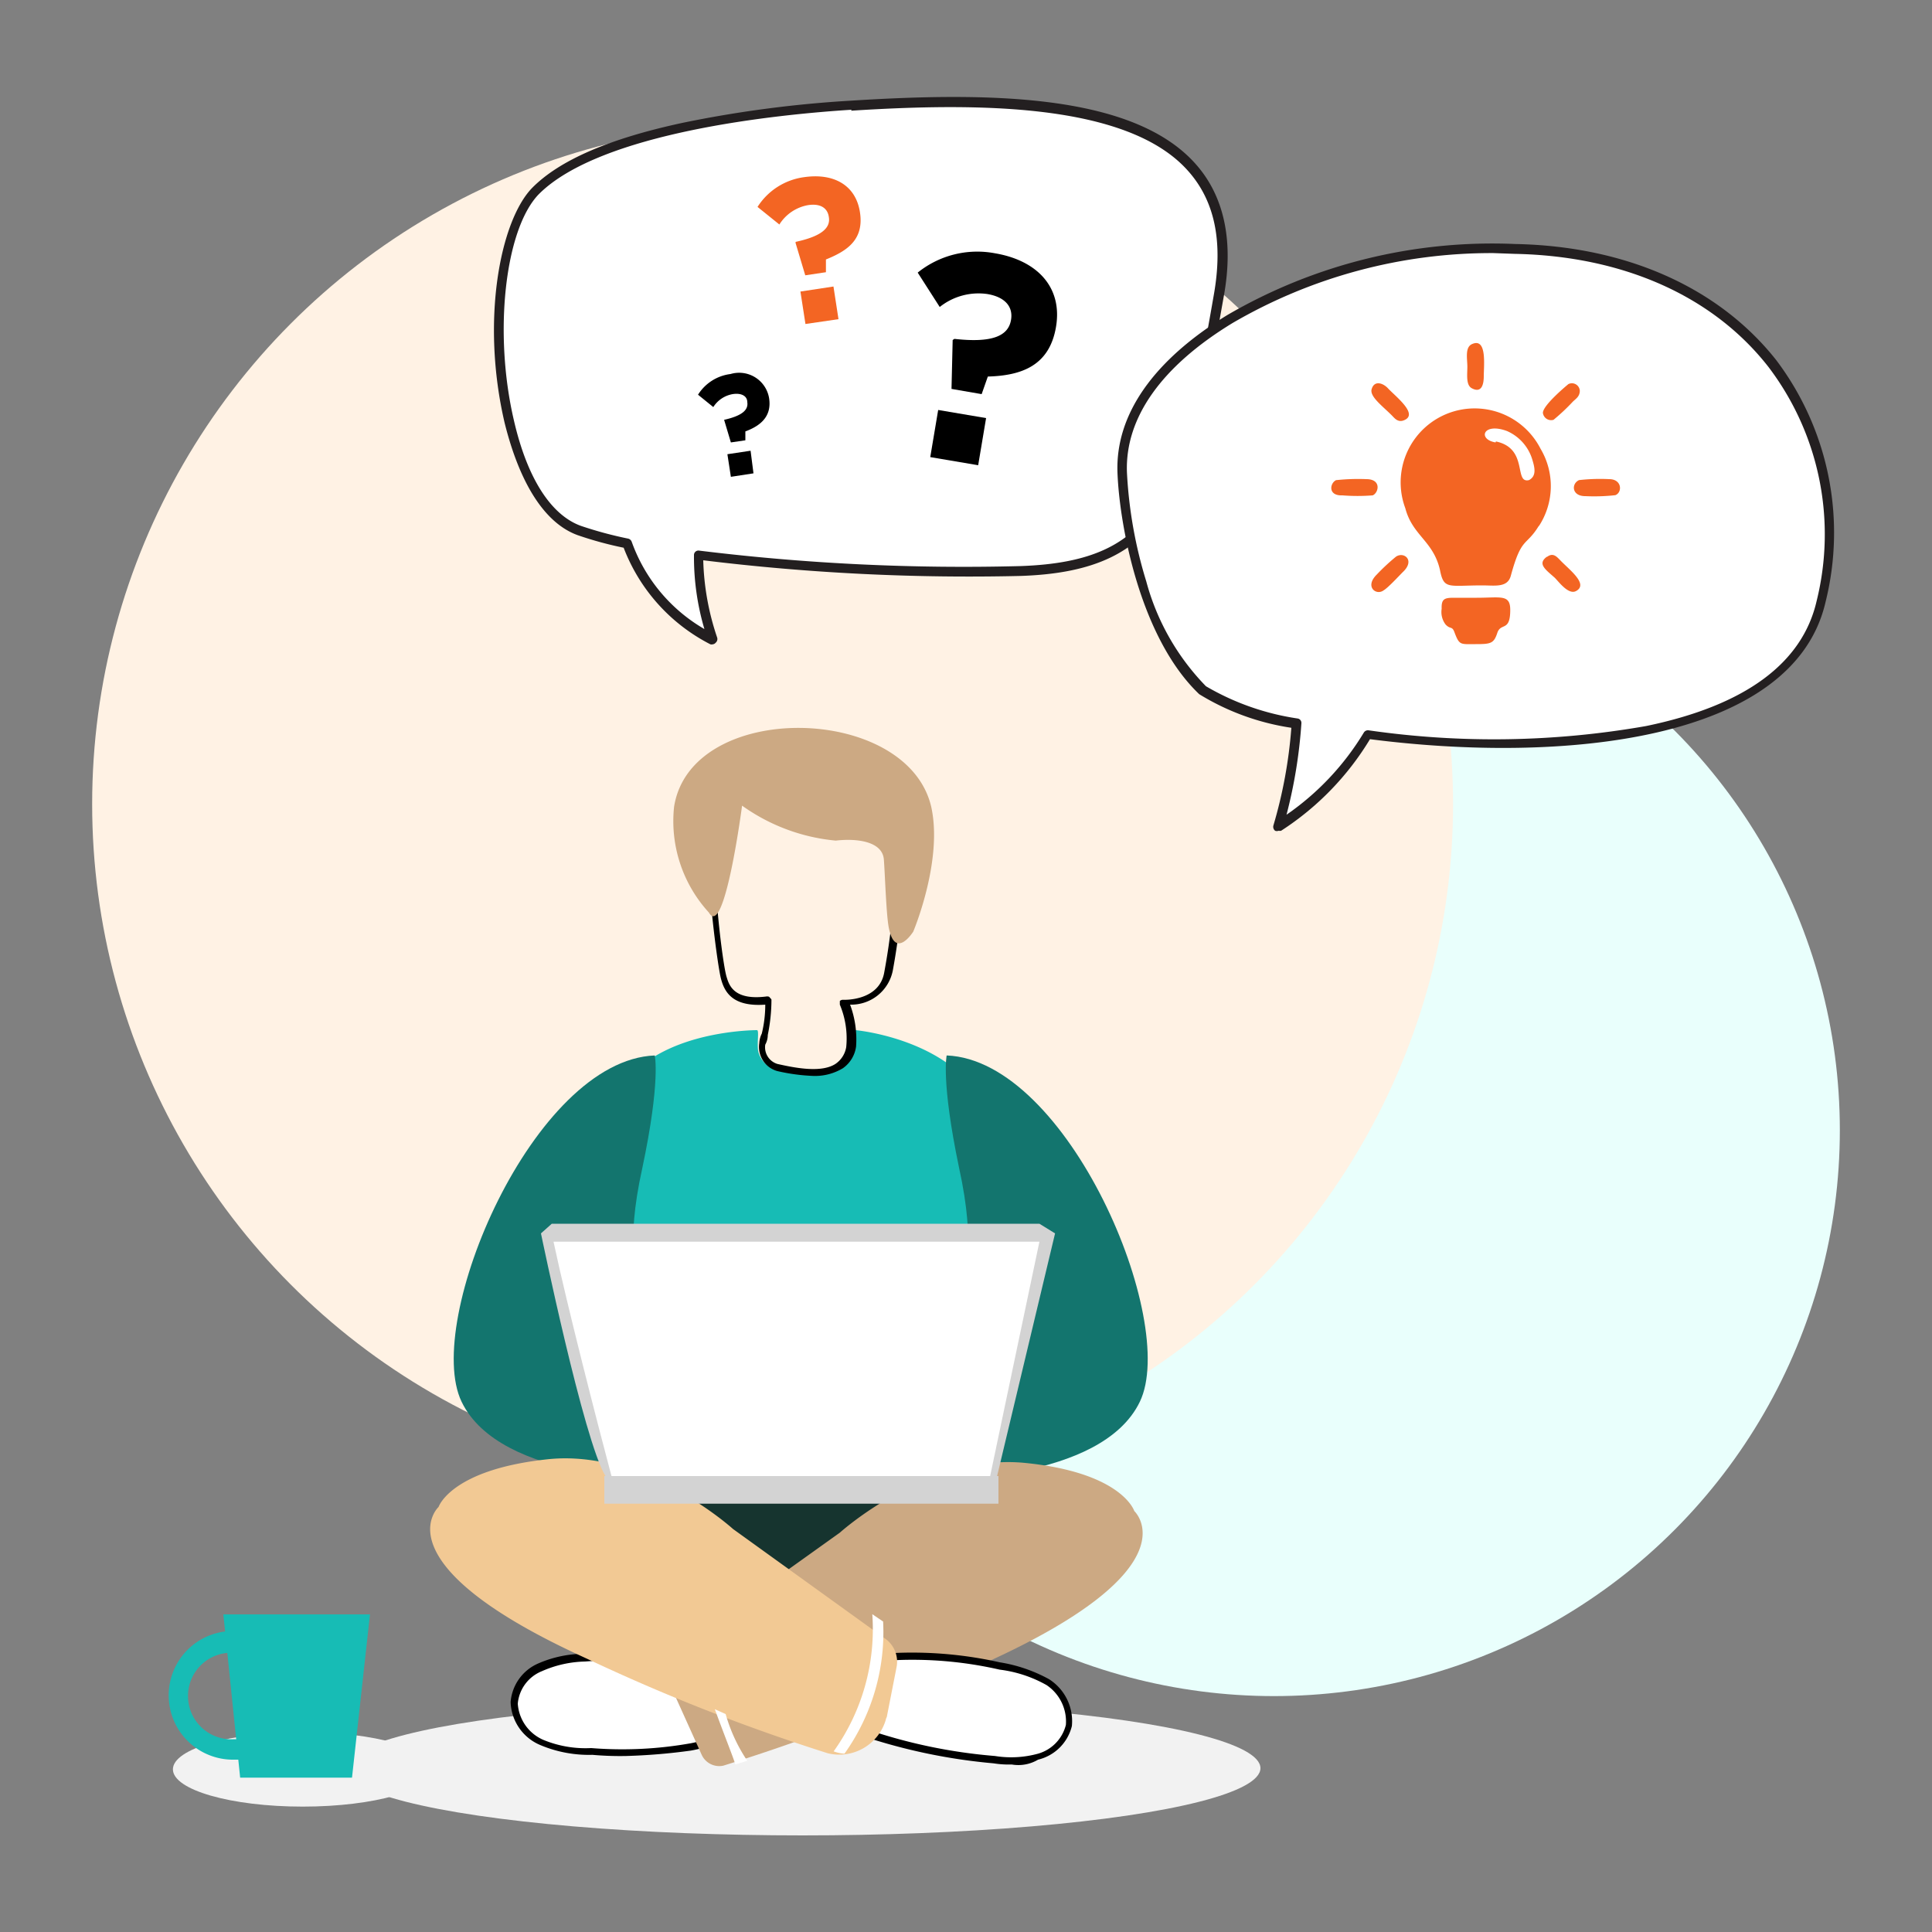
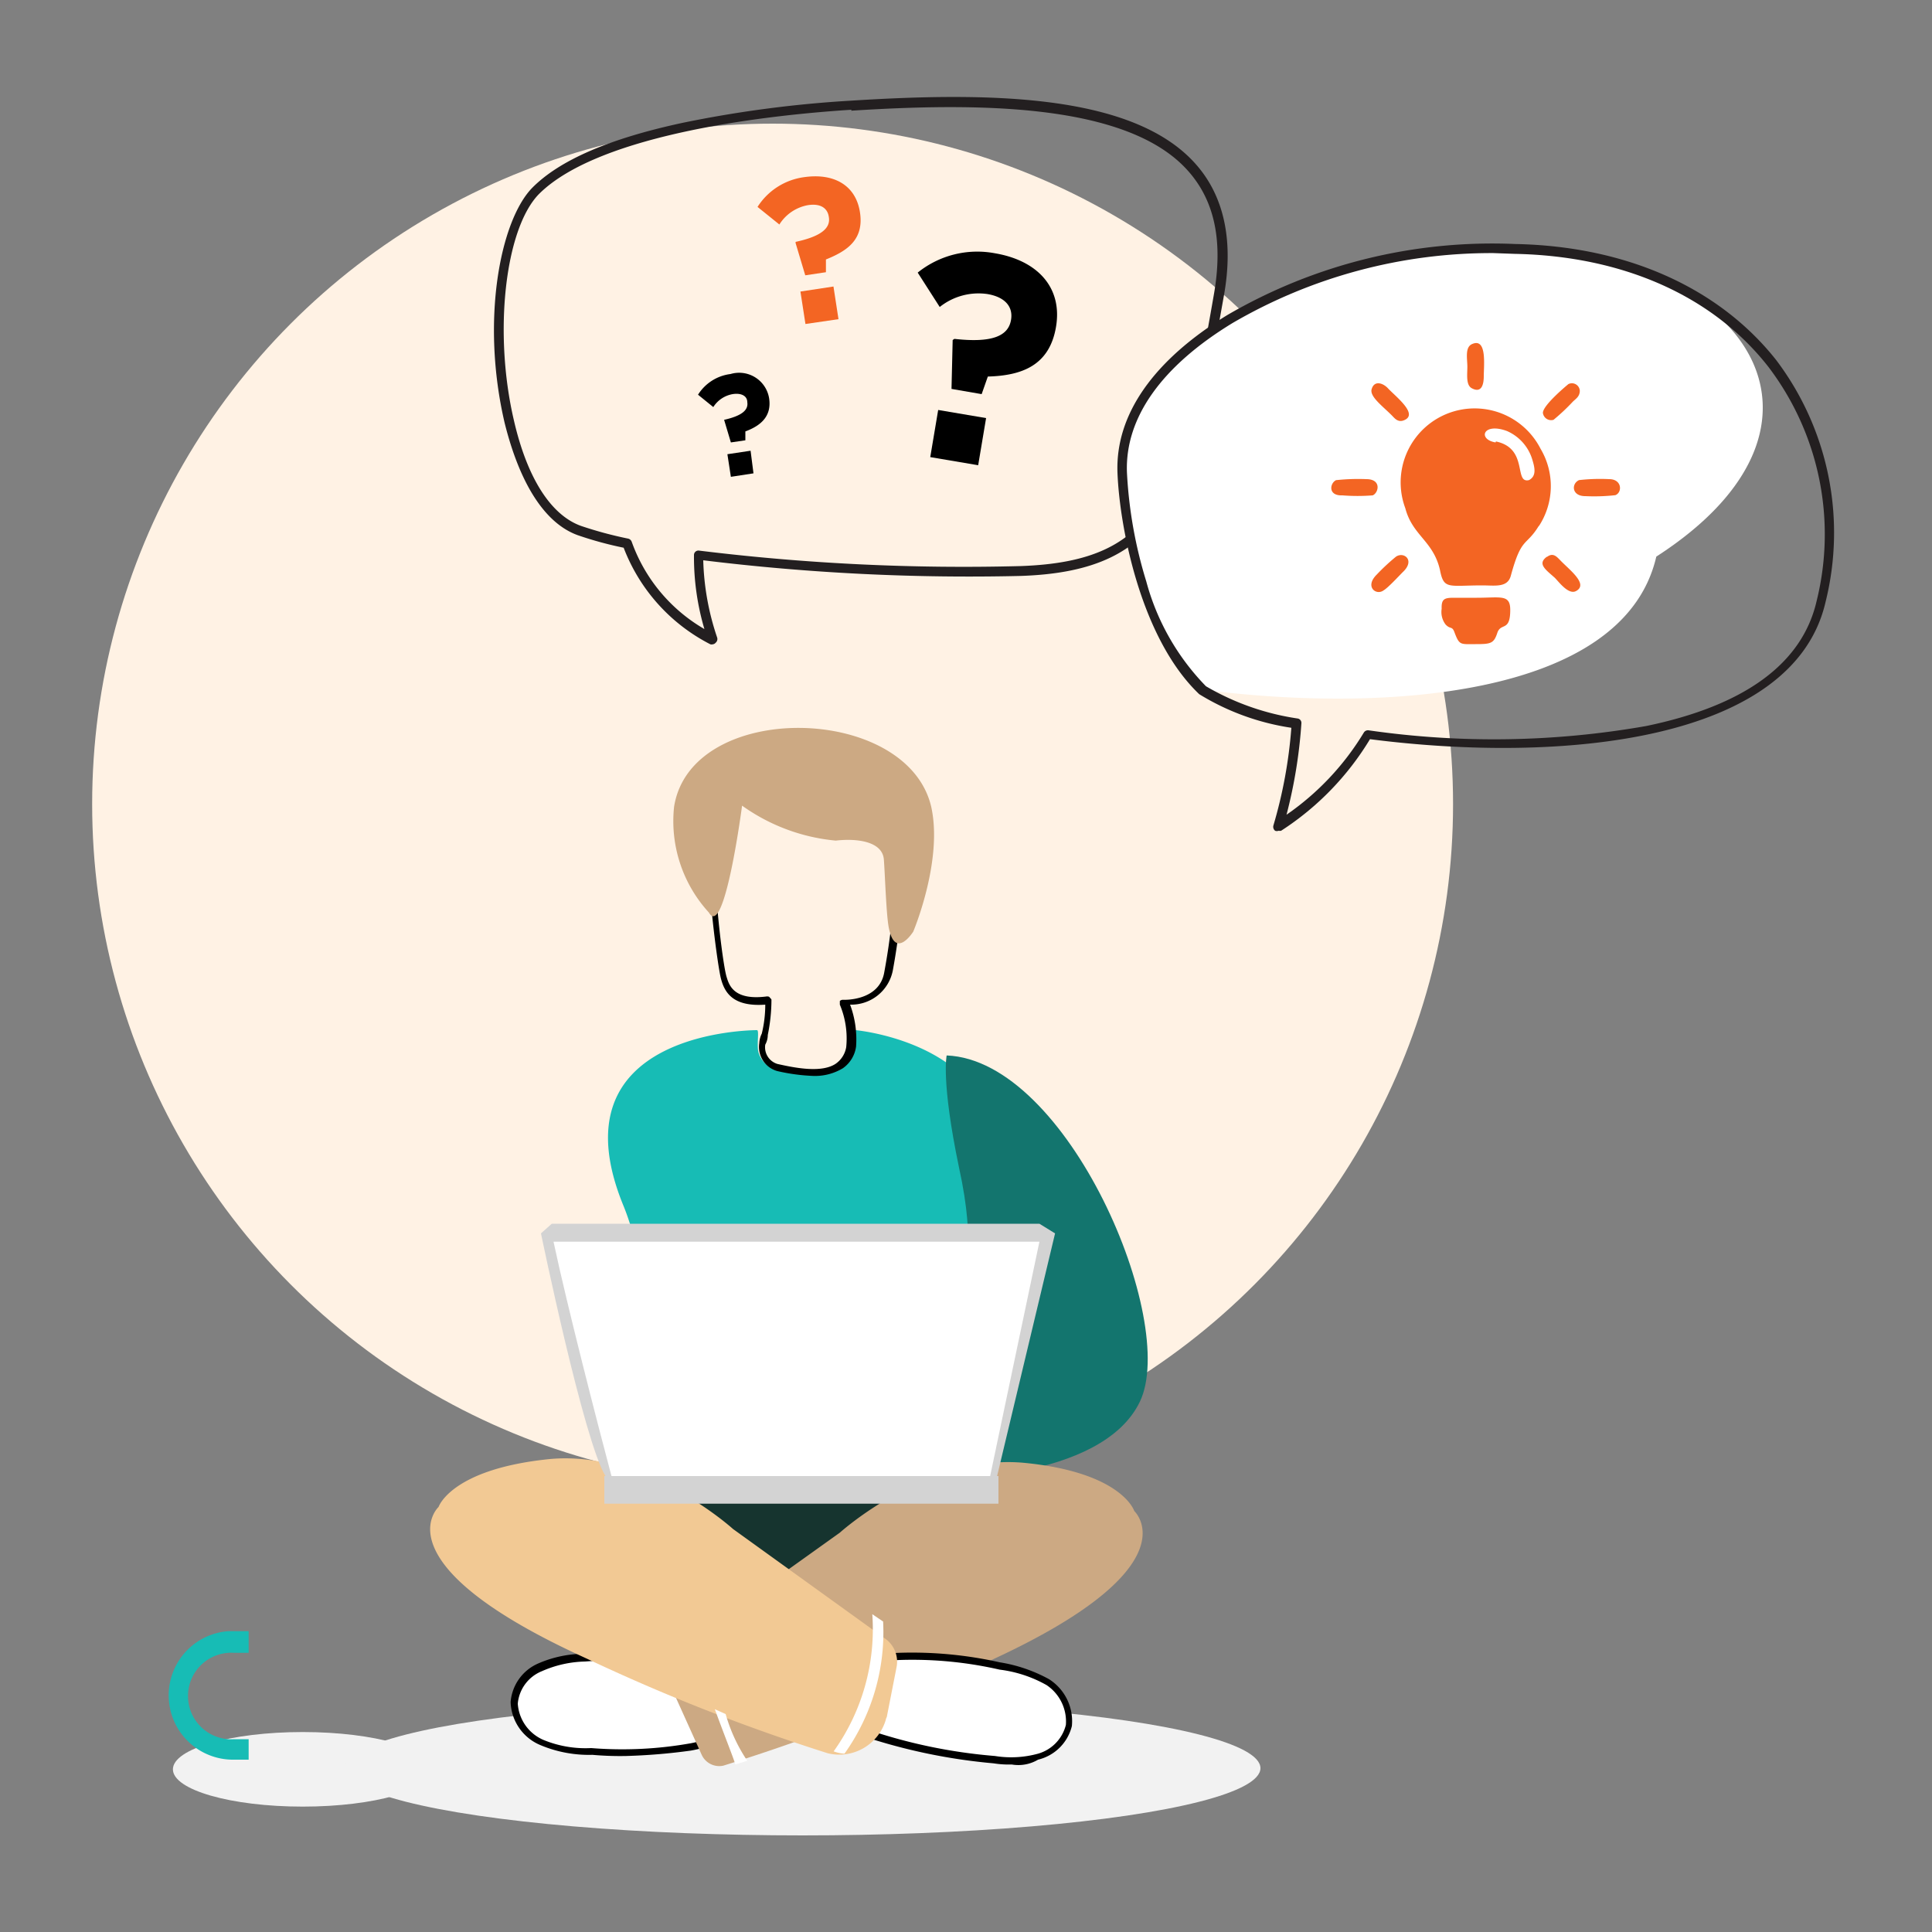
<svg xmlns="http://www.w3.org/2000/svg" id="Layer_1" data-name="Layer 1" viewBox="0 0 100 100">
  <rect x="0" y="0" width="100" height="100" fill="#808080" stroke="none" />
  <title>Brainstorm</title>
-   <circle cx="65.94" cy="58.5" r="29.29" style="fill:#e9fffc" />
  <circle cx="39.99" cy="41.62" r="35.22" style="fill:#fff2e4" />
  <ellipse cx="15.67" cy="91.58" rx="6.72" ry="1.93" style="fill:#f2f2f2" />
  <ellipse cx="41.54" cy="91.52" rx="23.7" ry="3.48" style="fill:#f2f2f2" />
-   <polygon points="18.22 92.01 12.43 92.01 11.56 83.56 19.15 83.56 18.22 92.01" style="fill:#17bcb5" />
  <path d="M12.87,91.08h-.75a3.33,3.33,0,0,1-.31-6.65h1.06v1.12h-.75a2.24,2.24,0,1,0,0,4.47h.75Z" style="fill:#17bcb5" />
  <path d="M51.18,62.41c2.37-8.28-6.9-9.09-6.9-9.09s.06.63-.06,1.06a1.22,1.22,0,0,1-.87.94,4.9,4.9,0,0,1-1.62.06,4.9,4.9,0,0,1-1.62-.06,1.22,1.22,0,0,1-.87-.94c-.06-.43.06-1.06-.06-1.06s-10.64,0-6.91,9.09C33.33,65,33.83,69.31,34,73.23c.13,4.1-.43,7.9-.37,9.39,0,.5-.06,1.18.5,1.18a52.22,52.22,0,0,0,7.71-.06,62,62,0,0,0,7.71.06c.56,0,.5-.68.5-1.18.06-1.49-.5-5.35-.37-9.39A45,45,0,0,1,51.18,62.41Z" style="fill:#17bcb5" />
  <path d="M49,54.63c6.28.25,12,13.75,10,17.92s-10.51,4-10.51,4l-6-3.17s8-3.55,7.65-5.6.43-3.11-.5-7.34C48.7,55.94,49,54.63,49,54.63Z" style="fill:#13756e" />
-   <path d="M33.89,54.63c-6.28.25-12,13.75-10,17.92s10.51,4,10.51,4l6-3.17s-8-3.55-7.65-5.6-.44-3.11.5-7.34C34.2,55.94,33.89,54.63,33.89,54.63Z" style="fill:#13756e" />
  <path d="M49.57,73.54a16.72,16.72,0,0,0-5-.56A29.76,29.76,0,0,0,36.82,74a14.69,14.69,0,0,0-2.74,1c-.06,3.36-.44,6.29-.44,7.53,0,.5-.06,1.18.5,1.18a52.22,52.22,0,0,0,7.71-.06,62.15,62.15,0,0,0,7.72.06c.56,0,.49-.68.49-1.18A80.27,80.27,0,0,1,49.57,73.54Z" style="fill:#16342f" />
  <path d="M37.25,86.17a26.33,26.33,0,0,0-7-.38,6,6,0,0,0-2.3.5,2.2,2.2,0,0,0-1.3,1.81,2.37,2.37,0,0,0,1.43,2.05,7.19,7.19,0,0,0,2.55.5,21.28,21.28,0,0,0,5.22-.25,7.86,7.86,0,0,0,4.48-2.49" style="fill:#fff" />
  <path d="M32.4,90.89a16.29,16.29,0,0,1-1.74-.06,6.48,6.48,0,0,1-2.68-.5,2.5,2.5,0,0,1-1.55-2.23,2.38,2.38,0,0,1,1.43-2,6,6,0,0,1,2.36-.5,29.45,29.45,0,0,1,7,.37c.13,0,.19.13.19.25h0c0,.12-.13.19-.25.19A25.88,25.88,0,0,0,30.28,86a5.81,5.81,0,0,0-2.23.5,2,2,0,0,0-1.25,1.68,2.2,2.2,0,0,0,1.31,1.87,5.72,5.72,0,0,0,2.49.43,20.19,20.19,0,0,0,5.16-.25,8,8,0,0,0,4.35-2.42c.06-.07.19-.13.25,0s.13.18,0,.25h0a8.18,8.18,0,0,1-4.6,2.55A30.53,30.53,0,0,1,32.4,90.89Z" />
  <path d="M42.1,55.69a9.89,9.89,0,0,1-1.86-.25A1.29,1.29,0,0,1,39.3,54a1.23,1.23,0,0,1,.13-.5A6.32,6.32,0,0,0,39.61,52c-1.67.12-2.11-.62-2.3-1.37s-1.05-7-.43-8.65c1-2.67,5.22-1.86,7.59-1,2.17.81,2.24,2.73,2.3,3.79v.31a35.11,35.11,0,0,1-.56,5.16A2.19,2.19,0,0,1,44,52a5.14,5.14,0,0,1,.31,2.17,1.64,1.64,0,0,1-.68,1.12A2.79,2.79,0,0,1,42.1,55.69Zm-2.36-4.11c.06,0,.06,0,.12.07s.07.06.07.12a9.17,9.17,0,0,1-.19,1.8,1.05,1.05,0,0,1-.13.5.9.9,0,0,0,.63,1c.81.18,2.24.49,3,0a1.31,1.31,0,0,0,.56-.87h0A4.52,4.52,0,0,0,43.47,52v-.19a.24.24,0,0,1,.19-.06c.06,0,1.86.06,2.11-1.43a34.45,34.45,0,0,0,.56-5.1v-.31c0-1.06-.06-2.74-2-3.49s-6.22-1.55-7.09.81c-.62,1.43.13,7.59.37,8.34.13.43.38,1.24,2.12,1Z" />
  <path d="M43.47,79.33s4.54-4.11,9.58-3.61,5.66,2.49,5.66,2.49,3.17,2.92-7.65,7.83a100.51,100.51,0,0,1-13.62,5.35,1,1,0,0,1-1.12-.56L34.14,86Z" style="fill:#cca983" />
  <path d="M44.59,89.71a28.65,28.65,0,0,0,6.84,1.43A5.93,5.93,0,0,0,53.8,91a2.06,2.06,0,0,0,.43-3.86,7.1,7.1,0,0,0-2.49-.87,20.73,20.73,0,0,0-5.16-.5,8.06,8.06,0,0,0-4.79,1.81" style="fill:#fff" />
  <path d="M52.37,91.33a5,5,0,0,1-.94-.06,29.66,29.66,0,0,1-6.84-1.43c-.12-.06-.12-.13-.12-.25s.12-.13.25-.13a27.39,27.39,0,0,0,6.78,1.43,5.26,5.26,0,0,0,2.23-.12,2.07,2.07,0,0,0,1.44-1.49,2.27,2.27,0,0,0-1-2.06,6.57,6.57,0,0,0-2.43-.8,20.27,20.27,0,0,0-5.16-.5,8.14,8.14,0,0,0-4.73,1.74.18.18,0,0,1-.24,0h0a.18.18,0,0,1,0-.25h0a8.23,8.23,0,0,1,4.91-1.86,20.73,20.73,0,0,1,5.22.49,7.87,7.87,0,0,1,2.55.87,2.57,2.57,0,0,1,1.19,2.43,2.37,2.37,0,0,1-1.75,1.74A2,2,0,0,1,52.37,91.33Z" />
  <path d="M37.94,79.14S33.39,75,28.36,75.53,22.7,78,22.7,78s-3.18,2.92,7.65,7.84a99.76,99.76,0,0,0,12.5,4.91,2.51,2.51,0,0,0,3-1.74c0-.06.06-.13.06-.19l.5-2.55a1.46,1.46,0,0,0-.56-1.43Z" style="fill:#f2c994" />
  <path d="M31.34,76.4C30.22,74.6,28,63.84,28,63.84l.56-.5H53.8l.81.5-3,12.56Z" style="fill:#d3d3d3" />
  <path d="M31.65,76.4c-.68-2.55-2.3-8.83-3-12.13H53.8L51.25,76.4Z" style="fill:#fff" />
  <rect x="31.28" y="76.4" width="20.4" height="1.43" style="fill:#d3d3d3" />
  <path d="M36.69,47.23a7,7,0,0,1-1.8-5.47c.87-5.54,12.06-5.35,13.31,0,.62,2.79-.93,6.46-.93,6.46S46.33,49.72,46,48c-.13-.69-.19-2.68-.25-3.49-.06-1-1.49-1.12-2.49-1a9.9,9.9,0,0,1-4.85-1.81S37.5,48.66,36.69,47.23Z" style="fill:#cca983" />
  <path d="M45.15,83.55a10.87,10.87,0,0,1-2,7.1,1.87,1.87,0,0,0,.56.12,10.82,10.82,0,0,0,2-6.84Z" style="fill:#fff" />
  <path d="M37,88.47c.5,1.37,1,2.61,1.06,2.86l.62-.19a8.47,8.47,0,0,1-1.12-2.42Z" style="fill:#fff" />
-   <path d="M44.06,5.44c-4.38.28-13.21,1.25-16.35,4.45S25.34,25.76,30,27.45a19.61,19.61,0,0,0,2.48.67,9,9,0,0,0,4.42,5,13.52,13.52,0,0,1-.73-4.36,111.89,111.89,0,0,0,16.67.8c7.46-.25,8.49-4.17,10.26-14.25C64.81,5.58,55,4.74,44.06,5.44Z" style="fill:#fff" />
  <path d="M36.89,33.35a.24.24,0,0,1-.12,0,9.37,9.37,0,0,1-4.49-5,18.67,18.67,0,0,1-2.38-.65c-1.71-.62-3-2.68-3.78-5.81-1.24-5.31-.23-10.44,1.41-12.15,1.41-1.44,4-2.57,7.84-3.39a60.75,60.75,0,0,1,8.68-1.14h0c7-.44,14.55-.4,17.82,3.26,1.49,1.66,2,4,1.47,6.88-1.78,10.09-2.81,14.2-10.5,14.46A112.74,112.74,0,0,1,36.4,29a13.49,13.49,0,0,0,.72,4,.25.25,0,0,1-.08.27A.22.22,0,0,1,36.89,33.35ZM44.08,5.68c-3.81.24-13,1.16-16.2,4.38-1.75,1.82-2.34,7.18-1.28,11.7.69,3,1.92,4.9,3.47,5.46a20.25,20.25,0,0,0,2.45.66.26.26,0,0,1,.18.17,8.53,8.53,0,0,0,3.76,4.51,13.16,13.16,0,0,1-.54-3.83.23.23,0,0,1,.27-.23,112.11,112.11,0,0,0,16.63.8c7.23-.25,8.23-3.8,10-14,.5-2.79.06-4.91-1.34-6.47-3.15-3.53-11-3.51-17.43-3.1Z" style="fill:#231f20" />
-   <path d="M78.42,12.88a27,27,0,0,0-14.77,3.64c-3.68,2.24-5.67,5-5.56,7.93S59.3,33,62.26,35.7a13.14,13.14,0,0,0,4.87,1.73,24.35,24.35,0,0,1-.95,5.32,14.27,14.27,0,0,0,4.6-4.7c9,1.17,21.76.52,23.47-6.89C96.38,21.94,90.31,13.11,78.42,12.88Z" style="fill:#fff" />
+   <path d="M78.42,12.88a27,27,0,0,0-14.77,3.64c-3.68,2.24-5.67,5-5.56,7.93S59.3,33,62.26,35.7c9,1.17,21.76.52,23.47-6.89C96.38,21.94,90.31,13.11,78.42,12.88Z" style="fill:#fff" />
  <path d="M66.18,43A.25.25,0,0,1,66,43a.26.26,0,0,1-.09-.27,24.19,24.19,0,0,0,.93-5.06,12.67,12.67,0,0,1-4.77-1.74C59,33,57.94,27.16,57.84,24.46c-.11-3,1.86-5.81,5.68-8.15a27.25,27.25,0,0,1,14.91-3.68c5.75.11,10.54,2.26,13.5,6a14.82,14.82,0,0,1,2.56,12.53c-1.67,7.26-13.71,8.37-23.58,7.1A14.66,14.66,0,0,1,66.31,43,.33.33,0,0,1,66.18,43ZM77.3,13.1a26.6,26.6,0,0,0-13.52,3.63c-3.67,2.24-5.55,4.9-5.45,7.71a23,23,0,0,0,1,5.65,12.36,12.36,0,0,0,3.09,5.43,13.18,13.18,0,0,0,4.75,1.67.23.23,0,0,1,.19.25,25.48,25.48,0,0,1-.77,4.73,13.89,13.89,0,0,0,4-4.25.25.25,0,0,1,.24-.12,45.44,45.44,0,0,0,14.37-.22c5.12-1.06,8.09-3.24,8.83-6.48A14.32,14.32,0,0,0,91.54,19c-2.86-3.67-7.52-5.75-13.13-5.86h0Z" style="fill:#231f20" />
  <path d="M82.05,25.68c-.7,0-.73-.64-.32-.83a9.67,9.67,0,0,1,1.56-.05c.67,0,.69.69.32.83A9.8,9.8,0,0,1,82.05,25.68Zm-2.19-4.31c0-.41,1.32-1.49,1.32-1.49a.41.41,0,0,1,.59.34c0,.31-.21.42-.36.57a10.54,10.54,0,0,1-1,.94A.43.43,0,0,1,79.86,21.37Zm-8.6,8.37a10.72,10.72,0,0,1,1-.93c.41-.27,1,.19.35.8-.22.22-.76.81-1,.95C71.23,30.84,70.62,30.37,71.26,29.74Zm4.91-11.92c.81-.39.63,1.1.63,1.65s-.18.87-.63.62c-.3-.17-.22-.71-.22-1.11S75.82,18,76.17,17.82ZM71,20.13c.14-.46.6-.31.87,0,.44.45,1.52,1.3.83,1.61-.34.16-.52-.1-.66-.24C71.54,21,70.87,20.51,71,20.13Zm9.08,8.69c.31-.23.5,0,.66.16.47.5,1.5,1.25.84,1.61-.39.22-.9-.48-1.1-.68C80,29.48,79.56,29.19,80.06,28.82Zm-4.82,2.12c.39,0,.78,0,1.17,0,1.25,0,1.74-.19,1.74.63,0,1.15-.49.64-.67,1.19s-.34.58-1.13.58-.83.07-1.09-.62c-.12-.33-.21-.13-.46-.4a1.07,1.07,0,0,1-.2-.81C74.6,31,74.77,30.94,75.24,30.94Zm-6.08-6.09a10.69,10.69,0,0,1,1.54-.05c.8,0,.64.71.33.84a9.92,9.92,0,0,1-1.57,0C68.72,25.67,68.83,25,69.16,24.85Zm8.25-2c1.7.36.91,2.19,1.71,2,.38-.2.31-.6.19-1A2.35,2.35,0,0,0,78,22.31C76.76,21.85,76.47,22.74,77.41,22.9Zm2.23,4.35c-.68,1.12-.9.54-1.46,2.6-.17.63-.82.5-1.47.5-1.78,0-2,.23-2.2-.81-.35-1.5-1.42-1.77-1.79-3.18a3.83,3.83,0,0,1,7-3.08A3.78,3.78,0,0,1,79.64,27.25Z" style="fill:#f36523;fill-rule:evenodd" />
  <path d="M42.9,11.23c-.07-.49-.47-.71-1.09-.61a2.21,2.21,0,0,0-1.47,1l-1.13-.91a3.39,3.39,0,0,1,2.41-1.54c1.52-.22,2.67.4,2.89,1.81s-.64,2-1.76,2.45l0,.66-1.07.16-.5-1.67,0-.06C42.52,12.23,43,11.8,42.9,11.23Zm-1.21,5.54-.26-1.68,1.71-.26.26,1.69Z" style="fill:#f36523" />
  <path d="M52.33,16.56c.12-.7-.33-1.19-1.22-1.34a3.22,3.22,0,0,0-2.47.67L47.5,14.11a4.92,4.92,0,0,1,4-1c2.19.37,3.5,1.76,3.16,3.8s-1.81,2.53-3.53,2.58l-.32.91-1.56-.27.06-2.53.09-.06C51.36,17.76,52.19,17.39,52.33,16.56Zm-4.18,7.1.41-2.44,2.48.42-.41,2.44Z" />
  <path d="M38.68,20.82c0-.34-.33-.49-.76-.42a1.49,1.49,0,0,0-1,.67l-.79-.64a2.32,2.32,0,0,1,1.68-1.07,1.57,1.57,0,0,1,2,1.26c.14.94-.45,1.42-1.23,1.71v.46l-.75.11-.35-1.17,0,0C38.41,21.52,38.74,21.22,38.68,20.82Zm-.85,3.86-.18-1.17,1.2-.18L39,24.5Z" />
</svg>